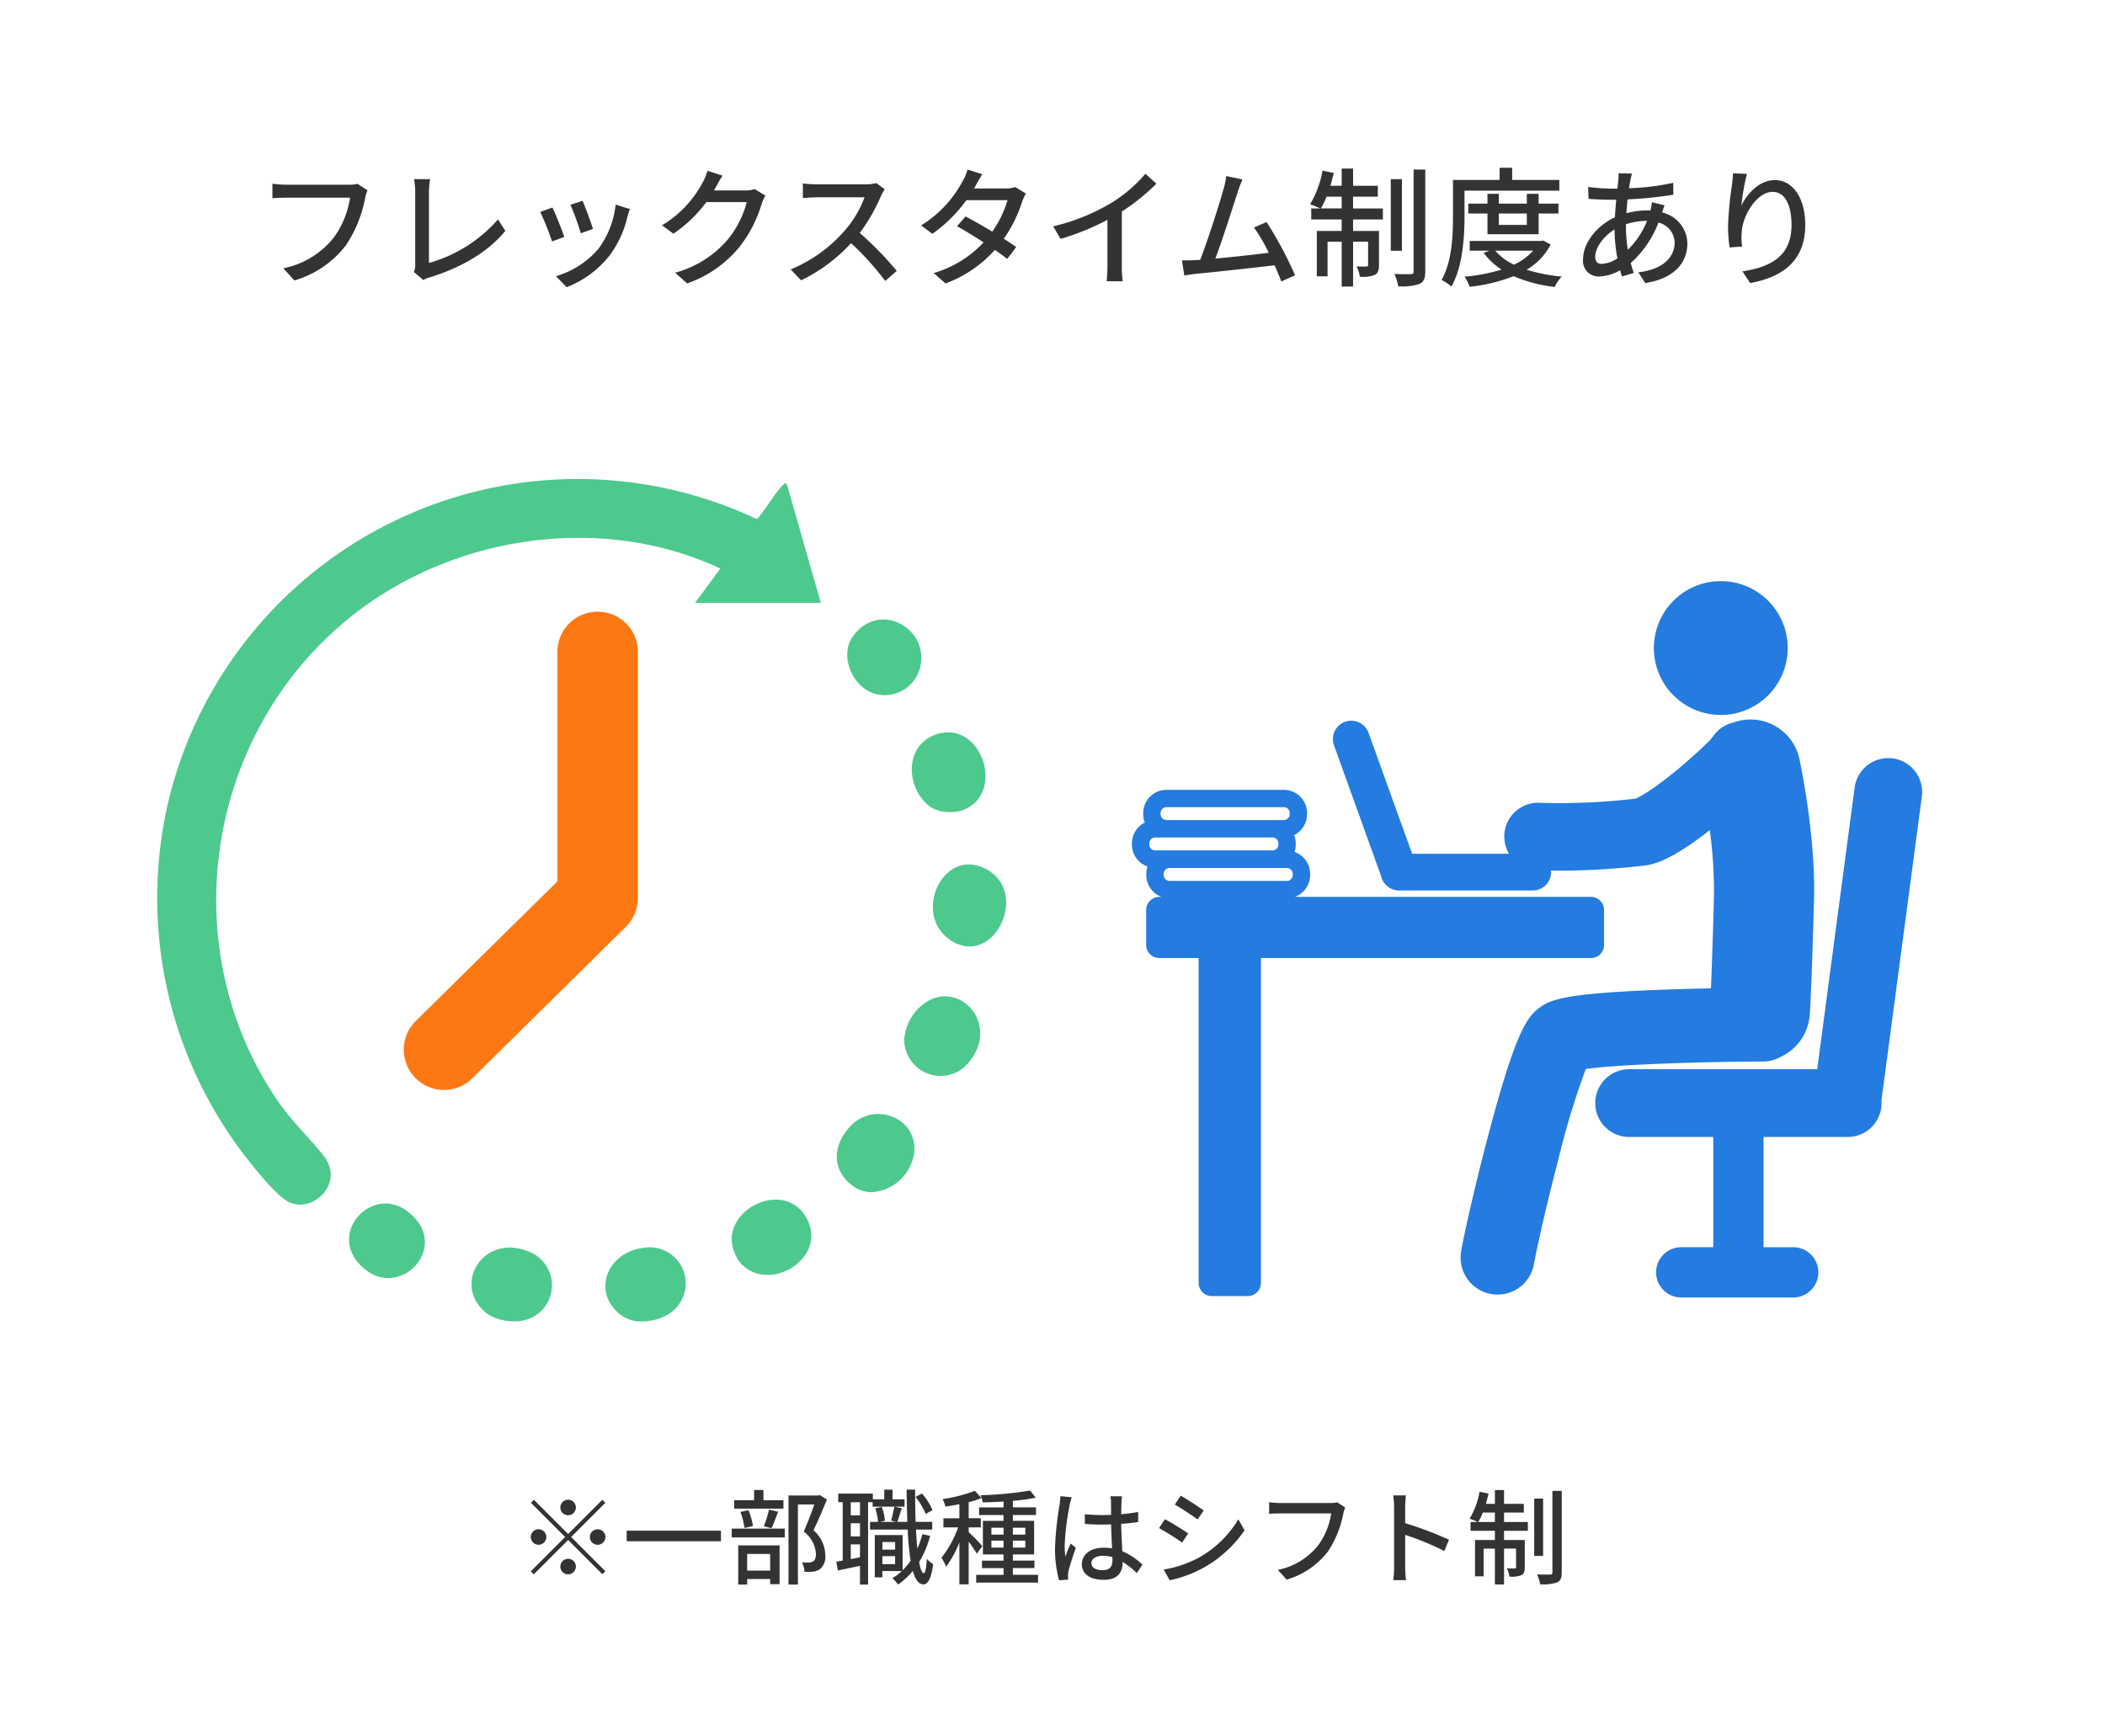
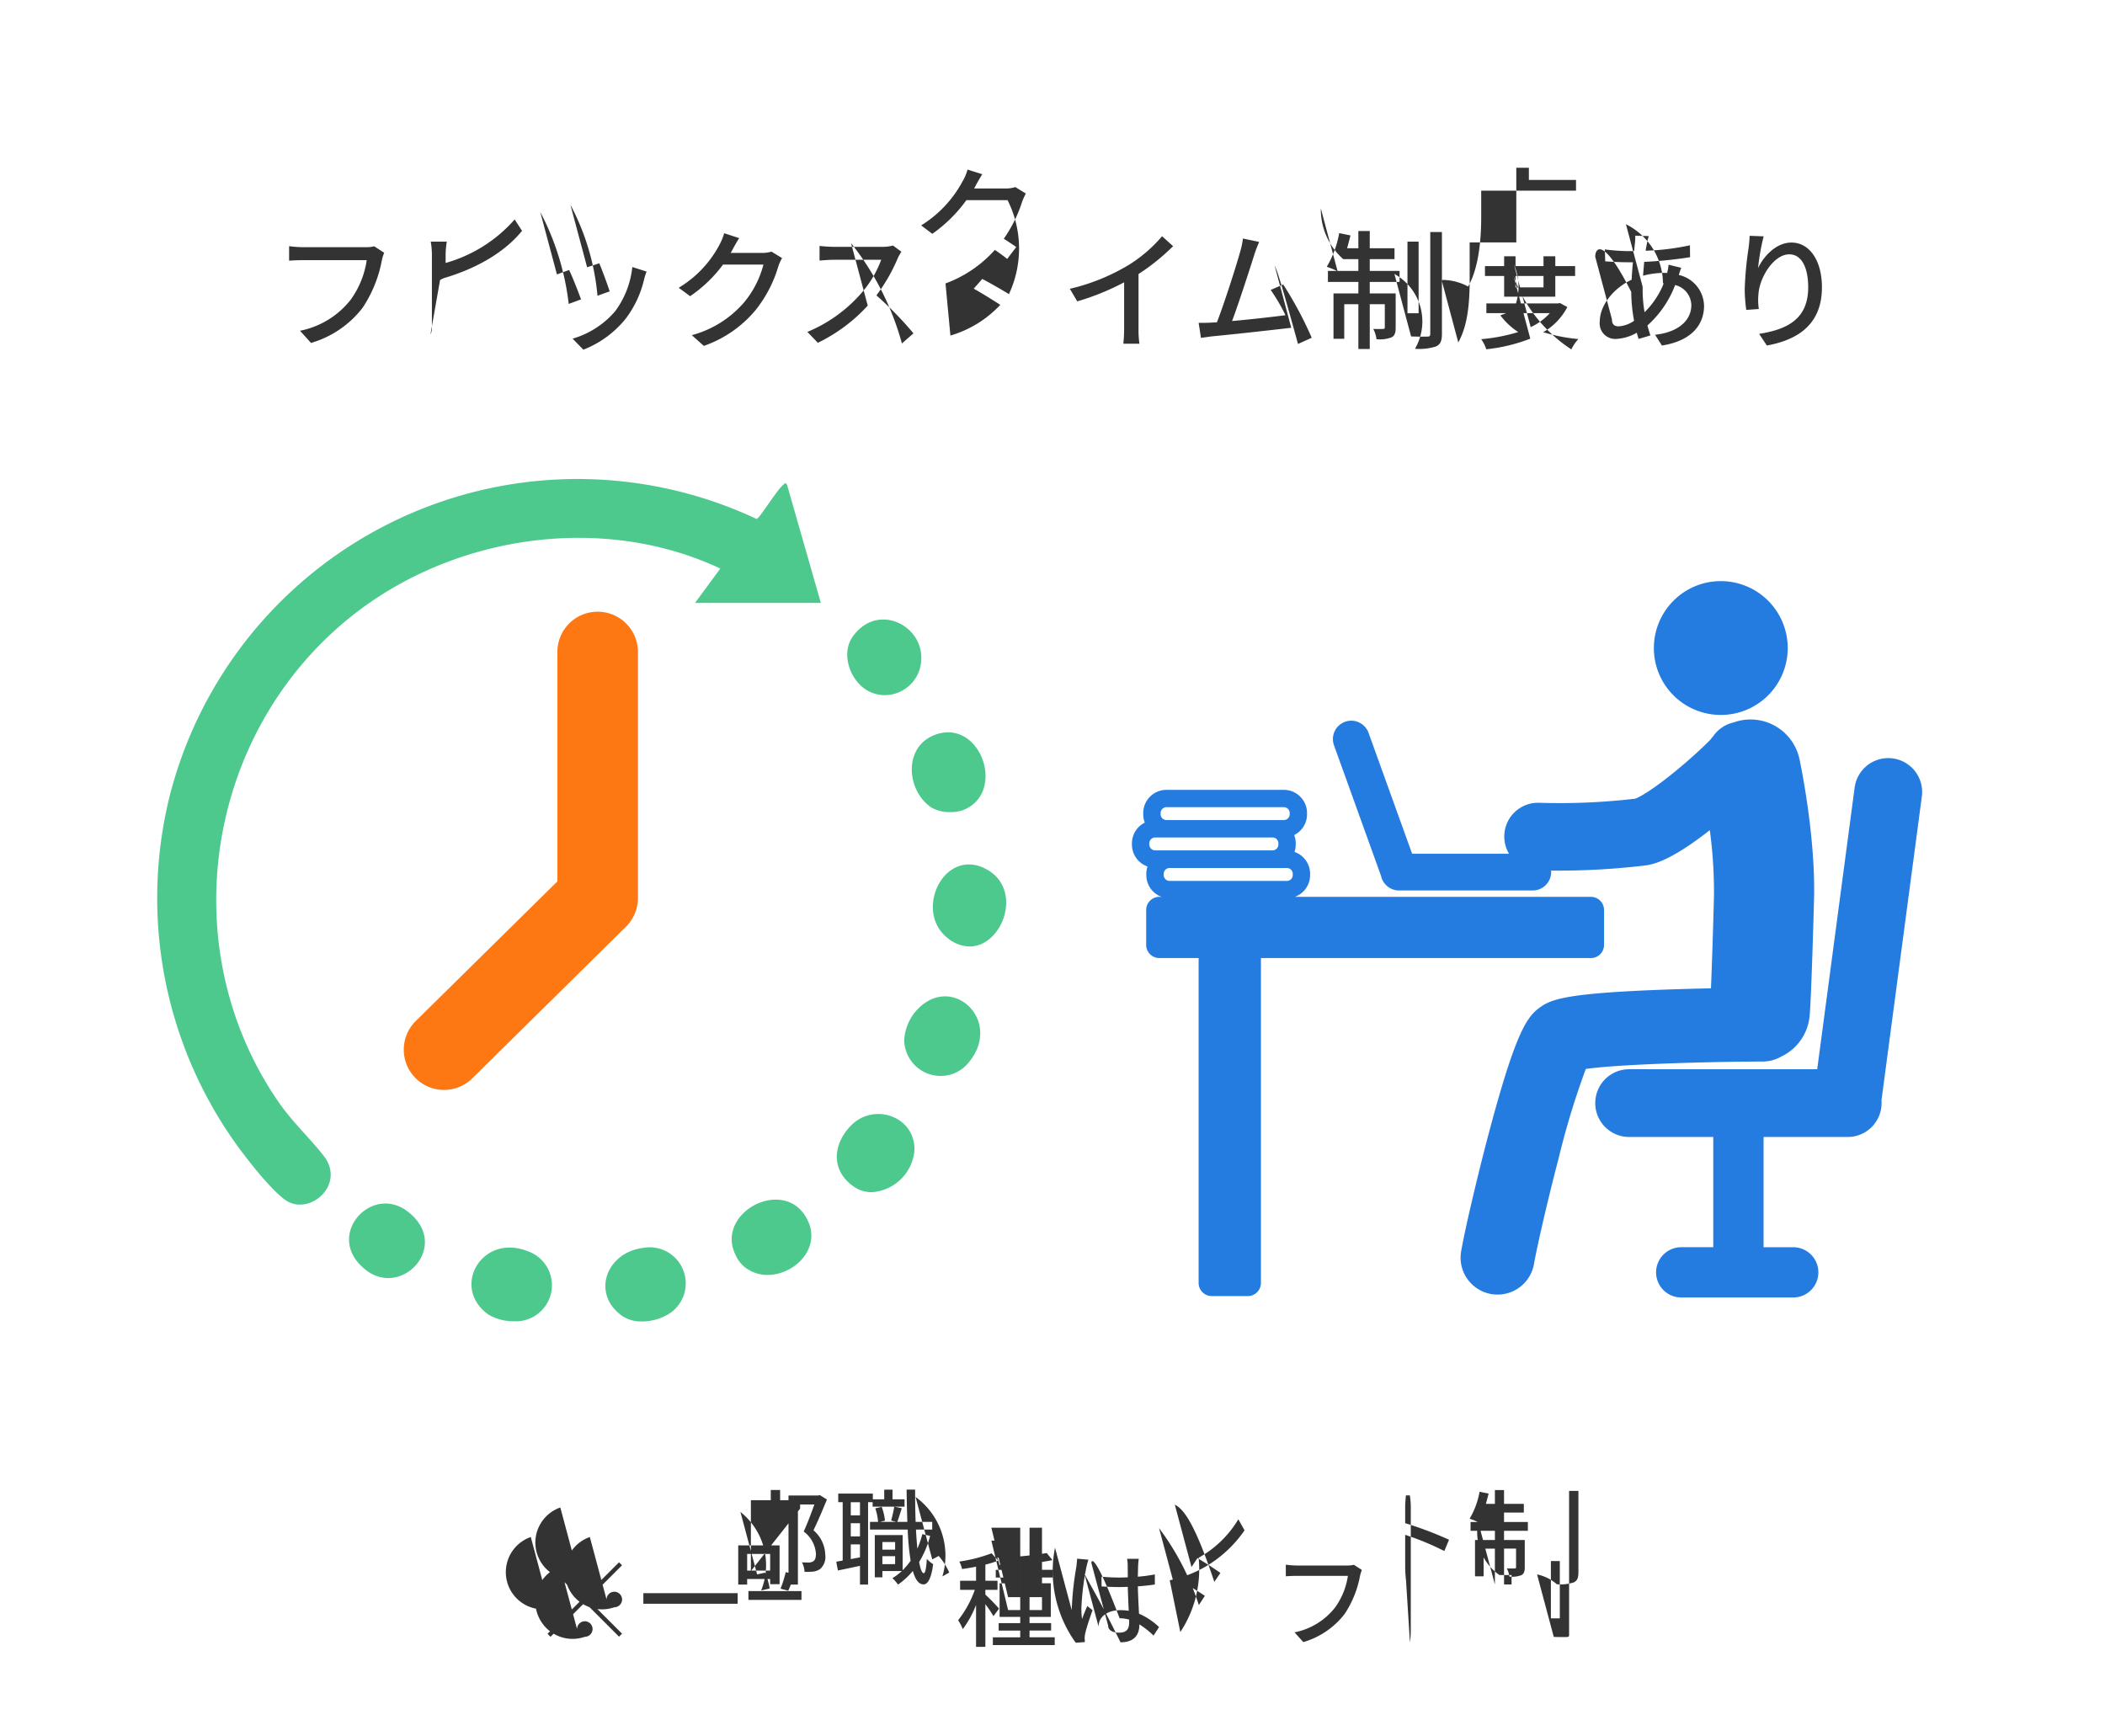
<svg xmlns="http://www.w3.org/2000/svg" width="325" height="268" viewBox="0 0 325 268">
  <g transform="translate(-479 -3264)">
-     <path d="M10,0H315a10,10,0,0,1,10,10V258a10,10,0,0,1-10,10H10A10,10,0,0,1,0,258V10A10,10,0,0,1,10,0Z" transform="translate(479 3264)" fill="none" />
-     <path d="M-7604.277-73.218a8.828,8.828,0,0,0,1.455-1.1h-3.007v.976H-7607v-6.528h4.3v5.424a10.748,10.748,0,0,0,1.231-1.457,40.621,40.621,0,0,1-.449-4.816h-5.822v-1.185h1.249a8.785,8.785,0,0,0-.433-2.095l.991-.224a7.837,7.837,0,0,1,.5,2.128l-.785.191h2.545l-.8-.207c.159-.593.383-1.521.479-2.145l1.167.24c-.255.736-.479,1.552-.7,2.112h1.552c-.046-1.536-.095-3.216-.112-4.992h1.313c0,1.743.017,3.44.081,4.992h2.559v1.185h-2.51c.063,1.073.127,2.064.224,2.943a16.135,16.135,0,0,0,.767-2.24l1.2.272a15.044,15.044,0,0,1-1.7,4.031c.193,1.088.433,1.73.721,1.73.224,0,.385-.8.464-2.209a4.767,4.767,0,0,0,.976.815c-.32,2.53-.96,3.136-1.5,3.121-.736-.015-1.264-.752-1.633-2.079a11.361,11.361,0,0,1-2.288,2.11A6.657,6.657,0,0,0-7604.277-73.218Zm-1.552-2.16h1.967V-76.61h-1.967Zm0-2.24h1.967V-78.8h-1.967Zm-3.457,5.392v-2.895c-1.215.255-2.4.512-3.407.719l-.257-1.359c.306-.048.642-.112.994-.176v-9.009h-.688v-1.328h5.343v.879h1.76v-1.488h1.279v1.488h1.857v1.136h-4.928v-.688h-.705v12.719Zm-1.422-3.934,1.422-.272v-2h-1.422Zm0-3.505h1.422V-81.7h-1.422Zm0-3.247h1.422v-2.033h-1.422Zm-9.616,10.686V-85.986h4.591l.242-.064,1.1.688c-.624,1.519-1.392,3.361-2.08,4.752a5.141,5.141,0,0,1,1.824,3.791,2.477,2.477,0,0,1-.817,2.209,2.526,2.526,0,0,1-1.07.383,11.419,11.419,0,0,1-1.312.033,3.593,3.593,0,0,0-.4-1.473,8.83,8.83,0,0,0,1.088.033,1.3,1.3,0,0,0,.64-.176c.319-.193.431-.609.431-1.185a4.679,4.679,0,0,0-1.888-3.424c.576-1.248,1.2-2.928,1.648-4.176h-2.543v12.368Zm-7.761,0v-6.047h6.385v5.983h-1.455v-.8h-3.552v.864Zm1.378-2.159h3.552v-2.576h-3.552Zm115.446,2.143v-5.536H-7513v4.273h-1.33v-5.6h3.073v-1.424h-3.761v-1.359h1.105a9.455,9.455,0,0,0-1.249-.512,12.365,12.365,0,0,0,1.537-4.161l1.391.288c-.127.528-.272,1.073-.416,1.585h1.392v-2.13h1.409v2.13h3.055v1.343h-3.055v1.457h3.679v1.359h-3.679v1.424h3.2V-74.9c0,.607-.1.991-.512,1.216a4.015,4.015,0,0,1-1.857.224,3.7,3.7,0,0,0-.4-1.264c.576.015,1.057.015,1.218,0,.158,0,.207-.048.207-.209v-2.848h-1.855v5.536Zm-2.576-9.647h2.576v-1.457h-1.873A8.057,8.057,0,0,1-7513.836-81.889Zm-80.105,9.631v-6.464a15.755,15.755,0,0,1-2.048,3.728,7.911,7.911,0,0,0-.719-1.376,16.335,16.335,0,0,0,2.576-4.688h-2.272v-1.409h2.464v-2.176c-.736.16-1.473.272-2.161.369a4.549,4.549,0,0,0-.431-1.152,23.413,23.413,0,0,0,4.991-1.281l1.024,1.136a19.292,19.292,0,0,1-1.985.624v2.479h1.873v1.409h-1.873v.736a29.221,29.221,0,0,1,2.112,2.16l-.864,1.167a19.4,19.4,0,0,0-1.249-1.855v6.592Zm89.194-1.536c.9.033,1.76.033,2.031.015.257,0,.336-.079.336-.336V-86.689h1.44v12.559c0,.9-.191,1.312-.719,1.569a6.8,6.8,0,0,1-2.608.288A6.64,6.64,0,0,0-7504.748-73.794Zm-86.6,1.264v-1.2h4.224v-1.04h-3.328v-1.152h3.328v-.96h-3.185v-5.185h3.185v-.895h-3.776v-1.185h3.776v-.9c-1.1.066-2.191.112-3.215.129a3.976,3.976,0,0,0-.336-1.105,56.337,56.337,0,0,0,7.649-.719l.879,1.088a26.926,26.926,0,0,1-3.536.495v1.009h3.569v1.185h-3.569v.895h3.281v5.185h-3.281v.96h3.33v1.152h-3.33v1.04h3.888v1.2Zm5.664-5.407h1.921V-79.01h-1.921Zm-3.312,0h1.873V-79.01H-7589Zm3.313-2h1.921V-81.01h-1.921Zm-3.312,0h1.873V-81.01H-7589Zm26.591,5.392A17.553,17.553,0,0,0-7557-76.37a16.466,16.466,0,0,0,6.13-5.936l.958,1.7a18.815,18.815,0,0,1-6.24,5.728,18.723,18.723,0,0,1-5.312,1.985Zm-16.768-3.376a47.738,47.738,0,0,1,.706-6.64c.048-.4.112-.9.127-1.312l1.745.16a10.209,10.209,0,0,0-.321,1.216,39.528,39.528,0,0,0-.767,6.273,11.928,11.928,0,0,0,.11,1.664c.224-.657.561-1.424.8-2l.815.64c-.416,1.185-.96,2.8-1.136,3.616a3.8,3.8,0,0,0-.082.721c.018.158.018.4.033.591l-1.409.1A18.9,18.9,0,0,1-7579.176-77.922Zm52.221,5.007a16.49,16.49,0,0,0,.129-2.046V-84.21a11.485,11.485,0,0,0-.145-1.791H-7525c-.048.528-.112,1.231-.112,1.791v2.5a55.483,55.483,0,0,1,6.768,2.559l-.721,1.745a42.621,42.621,0,0,0-6.047-2.5v4.945a18.359,18.359,0,0,0,.128,2.046Zm-48.076-2.464c0-1.455,1.264-2.543,3.376-2.543a7.937,7.937,0,0,1,1.279.1c-.048-1.105-.112-2.466-.143-3.7-.448.015-.9.033-1.345.033-.91,0-1.776-.048-2.7-.1l-.015-1.5c.912.079,1.791.128,2.736.128.448,0,.879-.015,1.327-.033,0-.783-.015-1.455-.015-1.855a5.644,5.644,0,0,0-.1-1.009h1.807c-.046.321-.079.657-.095.976-.015.4-.033,1.073-.048,1.793a25,25,0,0,0,2.625-.354v1.554c-.815.128-1.712.222-2.625.288.033,1.583.128,3.007.176,4.222a10.538,10.538,0,0,1,3.1,2.064l-.849,1.312a13.72,13.72,0,0,0-2.191-1.728v.048c0,1.473-.7,2.721-2.912,2.721C-7573.783-72.961-7575.031-73.858-7575.031-75.379Zm1.473-.176c0,.736.7,1.105,1.712,1.105,1.167,0,1.536-.593,1.536-1.585v-.433a5.669,5.669,0,0,0-1.473-.207C-7572.84-76.674-7573.559-76.21-7573.559-75.555Zm28.78,1.057a10.565,10.565,0,0,0,6.242-3.809,11.067,11.067,0,0,0,2-4.912h-7.857c-.688,0-1.328.033-1.728.064v-1.791a14.4,14.4,0,0,0,1.728.128h7.761a4.053,4.053,0,0,0,1.024-.112l1.231.8a5,5,0,0,0-.288.93,15.871,15.871,0,0,1-2.383,5.871,12.432,12.432,0,0,1-6.369,4.336Zm-110.773-.512a1.207,1.207,0,0,1,1.2-1.2,1.209,1.209,0,0,1,1.2,1.2,1.21,1.21,0,0,1-1.2,1.2A1.209,1.209,0,0,1-7655.552-75.01Zm-4.561.736,5.3-5.3-5.281-5.279.464-.464,5.281,5.279,5.279-5.279.464.464-5.279,5.279,5.279,5.279-.464.464-5.279-5.279-5.3,5.3Zm154.917-2.385v-8.849h1.376v8.849Zm-145.8-2.912a1.21,1.21,0,0,1,1.2-1.2,1.209,1.209,0,0,1,1.2,1.2,1.208,1.208,0,0,1-1.2,1.2A1.209,1.209,0,0,1-7650.994-79.57Zm-9.119,0a1.209,1.209,0,0,1,1.2-1.2,1.21,1.21,0,0,1,1.2,1.2,1.209,1.209,0,0,1-1.2,1.2A1.207,1.207,0,0,1-7660.113-79.57Zm97-1.376.912-1.376c1.007.543,2.831,1.664,3.583,2.191l-.928,1.424A40.489,40.489,0,0,0-7563.112-80.946Zm-82.2,2.033v-1.633h14.561v1.633Zm16.223-.593v-1.36h8.192v1.36Zm4.96-1.728a19.029,19.029,0,0,0,.8-2.56l1.407.321c-.352.895-.7,1.888-1.024,2.543Zm-3.615-2.209,1.231-.271a9.829,9.829,0,0,1,.7,2.446l-1.312.305A10.476,10.476,0,0,0-7627.746-83.443Zm67.065-1.134.912-1.378c.991.56,2.8,1.745,3.552,2.288l-.943,1.378C-7557.977-82.883-7559.689-84.019-7560.681-84.577Zm-94.872.446a1.209,1.209,0,0,1,1.2-1.2,1.21,1.21,0,0,1,1.2,1.2,1.209,1.209,0,0,1-1.2,1.2A1.207,1.207,0,0,1-7655.552-84.131Zm54.843-1.631.993-.528a9.881,9.881,0,0,1,1.631,2.559l-1.055.593A11.205,11.205,0,0,0-7600.709-85.762Zm-28,1.807V-85.25h3.07v-1.585h1.442v1.585h3.086v1.295Zm-27.528-190.305a13.624,13.624,0,0,0,6.561-4.22,13.882,13.882,0,0,0,2.661-6.839l2.2.7a11.484,11.484,0,0,0-.381,1.2,16.051,16.051,0,0,1-2.8,6.02,15.641,15.641,0,0,1-6.58,4.841Zm147.863,0a26.2,26.2,0,0,1-6.8,1.641,5.66,5.66,0,0,0-.778-1.559,27.9,27.9,0,0,0,5.718-1.1,10.609,10.609,0,0,1-2.759-2.58l.9-.34h-3.061v-1.5h11.021l.34-.06,1.14.62a9.651,9.651,0,0,1-3.72,3.88,26.241,26.241,0,0,0,5.42,1.059,6.649,6.649,0,0,0-1.081,1.6A22.581,22.581,0,0,1-7508.372-274.26Zm.06-1.78a9.184,9.184,0,0,0,2.96-2.16h-5.861A8.609,8.609,0,0,0-7508.312-276.04Zm-11.179,2.36c1.62-2.839,1.759-6.9,1.759-9.8v-5.641h7.2V-291h1.94v1.878h7.28v1.66h-14.638v3.981c0,3.14-.28,7.78-2.021,10.82A8.437,8.437,0,0,0-7519.491-273.681Zm-15.425,1.02v-6.92h-2.18v5.341h-1.66v-7h3.84v-1.78h-4.7v-1.7h1.382a12.462,12.462,0,0,0-1.562-.64,15.354,15.354,0,0,0,1.921-5.2l1.739.361c-.161.659-.34,1.339-.52,1.979h1.739v-2.659h1.761v2.659h3.82v1.681h-3.82v1.818h4.6v1.7h-4.6v1.78h4v5.26c0,.759-.12,1.241-.64,1.521a5.006,5.006,0,0,1-2.319.28,4.728,4.728,0,0,0-.5-1.581c.719.019,1.32.019,1.519,0,.2,0,.261-.06.261-.261v-3.56h-2.321v6.92Zm-3.219-12.06h3.219v-1.818h-2.338A10.277,10.277,0,0,1-7538.135-284.721Zm11.361,10.12c1.119.041,2.2.041,2.539.021.321,0,.421-.1.421-.421v-15.719h1.8v15.7c0,1.121-.239,1.641-.9,1.96a8.451,8.451,0,0,1-3.26.359A8.384,8.384,0,0,0-7526.774-274.6Zm-71.129-.139a17.062,17.062,0,0,0,7.7-4.74c-1.48-.96-3.021-1.9-4.1-2.5l1.32-1.5c1.119.58,2.659,1.461,4.12,2.34A16.634,16.634,0,0,0-7586.5-286h-6.36a22.052,22.052,0,0,1-5.26,5.2l-1.72-1.3a18.007,18.007,0,0,0,6.4-6.82,7.148,7.148,0,0,0,.759-1.8l2.28.719c-.38.6-.821,1.36-1.02,1.76l-.24.441h4.86a4.685,4.685,0,0,0,1.5-.22l1.62,1a10.332,10.332,0,0,0-.561,1.241,21.348,21.348,0,0,1-2.839,5.739c.74.481,1.42.92,1.919,1.281l-1.4,1.84c-.479-.4-1.14-.881-1.9-1.4a18.963,18.963,0,0,1-7.62,5.181Zm-39.926-.06a16.174,16.174,0,0,0,8.02-5,14.991,14.991,0,0,0,3.04-5.9h-6.24a20.864,20.864,0,0,1-5.081,4.881l-1.76-1.3a16.969,16.969,0,0,0,6.28-6.621,8.888,8.888,0,0,0,.74-1.8l2.319.759c-.4.6-.819,1.38-1.04,1.78-.079.16-.18.34-.28.5h4.8a4.671,4.671,0,0,0,1.5-.2l1.639,1a6.971,6.971,0,0,0-.561,1.219,19.8,19.8,0,0,1-3.519,6.8,18.182,18.182,0,0,1-8,5.54Zm164.785-.2c4.338-.68,7.579-2.28,7.579-7.179,0-3.08-1.021-5.1-2.92-5.1-2.4,0-4.6,3.56-4.76,6.159a8.932,8.932,0,0,0,.06,2.28l-1.94.141a23.8,23.8,0,0,1-.24-3.2,51.962,51.962,0,0,1,.6-6.381c.081-.659.141-1.339.16-1.859l2.161.079a34.5,34.5,0,0,0-.86,4.9c.86-1.82,2.781-3.94,5.16-3.94,2.7,0,4.7,2.659,4.7,6.92,0,5.519-3.459,8.06-8.5,8.98Zm-16.064.141c3.682-.4,5.6-2.28,5.6-4.58a3.26,3.26,0,0,0-2.5-3.1,15.952,15.952,0,0,1-4.278,6.242c.139.539.3,1.059.46,1.538l-1.82.541c-.1-.3-.2-.62-.28-.96a6.964,6.964,0,0,1-3.219.96,2.394,2.394,0,0,1-2.5-2.68c0-2.539,2.18-5.2,4.92-6.46.041-.92.12-1.84.2-2.7h-.958c-.941,0-2.481-.079-3.32-.139l-.06-1.842a31.359,31.359,0,0,0,3.44.261h1.08l.139-1.341a9.308,9.308,0,0,0,.041-1.04l2.08.06c-.1.3-.18.661-.24.941-.079.379-.161.839-.24,1.32a37.33,37.33,0,0,0,6.839-.841l.021,1.84a63.933,63.933,0,0,1-7.081.721c-.06.68-.12,1.4-.18,2.139a12.76,12.76,0,0,1,3.16-.439,5.218,5.218,0,0,1,.56.019,7.535,7.535,0,0,0,.221-1.279l1.959.479c-.12.261-.261.74-.381,1.1a5,5,0,0,1,3.9,4.76c0,2.821-1.8,5.4-6.5,6.141Zm-6.659-2.4c0,.74.319,1.1,1.021,1.1a4.741,4.741,0,0,0,2.4-.86,24.728,24.728,0,0,1-.44-4.46C-7494.529-280.4-7495.768-278.639-7495.768-277.26Zm4.74-5.021v.479a20.691,20.691,0,0,0,.3,3.461,12.98,12.98,0,0,0,2.96-4.46h-.12A10.293,10.293,0,0,0-7491.028-282.28Zm-54.25,6.34c-3.181.379-9.581,1.08-12.18,1.32-.5.06-1.159.16-1.76.24l-.359-2.319c.62,0,1.4,0,2-.041.24-.019.52-.019.819-.041,1.121-2.86,3.021-8.82,3.581-10.86a12.448,12.448,0,0,0,.439-2.079l2.5.52c-.22.541-.479,1.14-.759,2.019-.6,1.9-2.419,7.562-3.42,10.2,2.721-.242,6.1-.62,8.24-.9a26.824,26.824,0,0,0-2.28-3.9l1.94-.841a58.437,58.437,0,0,1,4.4,8.221l-2.12.96C-7544.5-274.141-7544.858-275.02-7545.277-275.94Zm-25.924,2.46a23.163,23.163,0,0,0,.12-2.359v-7.121a38.353,38.353,0,0,1-7.239,2.941l-1.14-1.94a31.455,31.455,0,0,0,9.019-3.641,21.883,21.883,0,0,0,5.221-4.479l1.7,1.54a33.21,33.21,0,0,1-5.339,4.3v8.4a15.229,15.229,0,0,0,.139,2.359Zm-39.466-5.88a25.563,25.563,0,0,1-7.7,5.739l-1.619-1.679a22.5,22.5,0,0,0,8.22-5.859,16.426,16.426,0,0,0,3.179-5.281h-7.339c-.781,0-1.859.1-2.18.12v-2.259a21.448,21.448,0,0,0,2.18.139h7.42a6.074,6.074,0,0,0,1.739-.2l1.3.96a6.681,6.681,0,0,0-.58,1.04,27.408,27.408,0,0,1-3.279,5.7,52.979,52.979,0,0,1,5.718,5.861l-1.78,1.559A43.28,43.28,0,0,0-7610.667-279.36Zm-87.654,3.88a13.208,13.208,0,0,0,7.8-4.76,13.831,13.831,0,0,0,2.5-6.141h-9.821c-.86,0-1.66.041-2.161.081v-2.24a18.111,18.111,0,0,0,2.161.158h9.7a5.111,5.111,0,0,0,1.281-.139l1.54,1a6.14,6.14,0,0,0-.361,1.161,19.787,19.787,0,0,1-2.979,7.339,15.524,15.524,0,0,1-7.96,5.421Zm20.144.56a2.2,2.2,0,0,0,.22-1.121v-11.179a11.78,11.78,0,0,0-.18-2.021h2.479a13.236,13.236,0,0,0-.18,2V-276.3a22.178,22.178,0,0,0,10.659-6.721l1.14,1.76c-2.659,3.26-6.8,5.679-11.658,7.179a3.478,3.478,0,0,0-1,.421Zm150.843-3.26v-11.061h1.72v11.061Zm-131.319-6,1.88-.68c.46.92,1.461,3.459,1.84,4.539l-1.9.7A40.581,40.581,0,0,0-7658.654-284.18Zm146.244,3.44v-3.2h-2.96v-1.521h2.96v-1.519h1.758v1.519h4.321v-1.519h1.82v1.519h3.059v1.521h-3.059v3.2Zm1.758-1.44h4.321v-1.76h-4.321Zm-143.341-3.1,1.878-.62c.361.839,1.341,3.459,1.6,4.34l-1.878.678A36.812,36.812,0,0,0-7653.993-285.279Z" transform="translate(8221.063 3580.905)" fill="#333" stroke="rgba(0,0,0,0)" stroke-width="1" />
+     <path d="M-7604.277-73.218a8.828,8.828,0,0,0,1.455-1.1h-3.007v.976H-7607v-6.528h4.3v5.424a10.748,10.748,0,0,0,1.231-1.457,40.621,40.621,0,0,1-.449-4.816h-5.822v-1.185h1.249a8.785,8.785,0,0,0-.433-2.095l.991-.224a7.837,7.837,0,0,1,.5,2.128l-.785.191h2.545l-.8-.207c.159-.593.383-1.521.479-2.145l1.167.24c-.255.736-.479,1.552-.7,2.112h1.552c-.046-1.536-.095-3.216-.112-4.992h1.313c0,1.743.017,3.44.081,4.992h2.559v1.185h-2.51c.063,1.073.127,2.064.224,2.943a16.135,16.135,0,0,0,.767-2.24l1.2.272a15.044,15.044,0,0,1-1.7,4.031c.193,1.088.433,1.73.721,1.73.224,0,.385-.8.464-2.209a4.767,4.767,0,0,0,.976.815c-.32,2.53-.96,3.136-1.5,3.121-.736-.015-1.264-.752-1.633-2.079a11.361,11.361,0,0,1-2.288,2.11A6.657,6.657,0,0,0-7604.277-73.218Zm-1.552-2.16h1.967V-76.61h-1.967Zm0-2.24h1.967V-78.8h-1.967Zm-3.457,5.392v-2.895c-1.215.255-2.4.512-3.407.719l-.257-1.359c.306-.048.642-.112.994-.176v-9.009h-.688v-1.328h5.343v.879h1.76v-1.488h1.279v1.488h1.857v1.136h-4.928v-.688h-.705v12.719Zm-1.422-3.934,1.422-.272v-2h-1.422Zm0-3.505h1.422V-81.7h-1.422Zm0-3.247h1.422v-2.033h-1.422Zm-9.616,10.686V-85.986h4.591l.242-.064,1.1.688c-.624,1.519-1.392,3.361-2.08,4.752a5.141,5.141,0,0,1,1.824,3.791,2.477,2.477,0,0,1-.817,2.209,2.526,2.526,0,0,1-1.07.383,11.419,11.419,0,0,1-1.312.033,3.593,3.593,0,0,0-.4-1.473,8.83,8.83,0,0,0,1.088.033,1.3,1.3,0,0,0,.64-.176c.319-.193.431-.609.431-1.185a4.679,4.679,0,0,0-1.888-3.424c.576-1.248,1.2-2.928,1.648-4.176h-2.543v12.368Zm-7.761,0v-6.047h6.385v5.983h-1.455v-.8h-3.552v.864Zm1.378-2.159h3.552v-2.576h-3.552Zm115.446,2.143v-5.536H-7513v4.273h-1.33v-5.6h3.073v-1.424h-3.761v-1.359h1.105a9.455,9.455,0,0,0-1.249-.512,12.365,12.365,0,0,0,1.537-4.161l1.391.288c-.127.528-.272,1.073-.416,1.585h1.392v-2.13h1.409v2.13h3.055v1.343h-3.055v1.457h3.679v1.359h-3.679v1.424h3.2V-74.9c0,.607-.1.991-.512,1.216a4.015,4.015,0,0,1-1.857.224,3.7,3.7,0,0,0-.4-1.264c.576.015,1.057.015,1.218,0,.158,0,.207-.048.207-.209v-2.848h-1.855v5.536Zh2.576v-1.457h-1.873A8.057,8.057,0,0,1-7513.836-81.889Zm-80.105,9.631v-6.464a15.755,15.755,0,0,1-2.048,3.728,7.911,7.911,0,0,0-.719-1.376,16.335,16.335,0,0,0,2.576-4.688h-2.272v-1.409h2.464v-2.176c-.736.16-1.473.272-2.161.369a4.549,4.549,0,0,0-.431-1.152,23.413,23.413,0,0,0,4.991-1.281l1.024,1.136a19.292,19.292,0,0,1-1.985.624v2.479h1.873v1.409h-1.873v.736a29.221,29.221,0,0,1,2.112,2.16l-.864,1.167a19.4,19.4,0,0,0-1.249-1.855v6.592Zm89.194-1.536c.9.033,1.76.033,2.031.015.257,0,.336-.079.336-.336V-86.689h1.44v12.559c0,.9-.191,1.312-.719,1.569a6.8,6.8,0,0,1-2.608.288A6.64,6.64,0,0,0-7504.748-73.794Zm-86.6,1.264v-1.2h4.224v-1.04h-3.328v-1.152h3.328v-.96h-3.185v-5.185h3.185v-.895h-3.776v-1.185h3.776v-.9c-1.1.066-2.191.112-3.215.129a3.976,3.976,0,0,0-.336-1.105,56.337,56.337,0,0,0,7.649-.719l.879,1.088a26.926,26.926,0,0,1-3.536.495v1.009h3.569v1.185h-3.569v.895h3.281v5.185h-3.281v.96h3.33v1.152h-3.33v1.04h3.888v1.2Zm5.664-5.407h1.921V-79.01h-1.921Zm-3.312,0h1.873V-79.01H-7589Zm3.313-2h1.921V-81.01h-1.921Zm-3.312,0h1.873V-81.01H-7589Zm26.591,5.392A17.553,17.553,0,0,0-7557-76.37a16.466,16.466,0,0,0,6.13-5.936l.958,1.7a18.815,18.815,0,0,1-6.24,5.728,18.723,18.723,0,0,1-5.312,1.985Zm-16.768-3.376a47.738,47.738,0,0,1,.706-6.64c.048-.4.112-.9.127-1.312l1.745.16a10.209,10.209,0,0,0-.321,1.216,39.528,39.528,0,0,0-.767,6.273,11.928,11.928,0,0,0,.11,1.664c.224-.657.561-1.424.8-2l.815.64c-.416,1.185-.96,2.8-1.136,3.616a3.8,3.8,0,0,0-.082.721c.018.158.018.4.033.591l-1.409.1A18.9,18.9,0,0,1-7579.176-77.922Zm52.221,5.007a16.49,16.49,0,0,0,.129-2.046V-84.21a11.485,11.485,0,0,0-.145-1.791H-7525c-.048.528-.112,1.231-.112,1.791v2.5a55.483,55.483,0,0,1,6.768,2.559l-.721,1.745a42.621,42.621,0,0,0-6.047-2.5v4.945a18.359,18.359,0,0,0,.128,2.046Zm-48.076-2.464c0-1.455,1.264-2.543,3.376-2.543a7.937,7.937,0,0,1,1.279.1c-.048-1.105-.112-2.466-.143-3.7-.448.015-.9.033-1.345.033-.91,0-1.776-.048-2.7-.1l-.015-1.5c.912.079,1.791.128,2.736.128.448,0,.879-.015,1.327-.033,0-.783-.015-1.455-.015-1.855a5.644,5.644,0,0,0-.1-1.009h1.807c-.046.321-.079.657-.095.976-.015.4-.033,1.073-.048,1.793a25,25,0,0,0,2.625-.354v1.554c-.815.128-1.712.222-2.625.288.033,1.583.128,3.007.176,4.222a10.538,10.538,0,0,1,3.1,2.064l-.849,1.312a13.72,13.72,0,0,0-2.191-1.728v.048c0,1.473-.7,2.721-2.912,2.721C-7573.783-72.961-7575.031-73.858-7575.031-75.379Zm1.473-.176c0,.736.7,1.105,1.712,1.105,1.167,0,1.536-.593,1.536-1.585v-.433a5.669,5.669,0,0,0-1.473-.207C-7572.84-76.674-7573.559-76.21-7573.559-75.555Zm28.78,1.057a10.565,10.565,0,0,0,6.242-3.809,11.067,11.067,0,0,0,2-4.912h-7.857c-.688,0-1.328.033-1.728.064v-1.791a14.4,14.4,0,0,0,1.728.128h7.761a4.053,4.053,0,0,0,1.024-.112l1.231.8a5,5,0,0,0-.288.93,15.871,15.871,0,0,1-2.383,5.871,12.432,12.432,0,0,1-6.369,4.336Zm-110.773-.512a1.207,1.207,0,0,1,1.2-1.2,1.209,1.209,0,0,1,1.2,1.2,1.21,1.21,0,0,1-1.2,1.2A1.209,1.209,0,0,1-7655.552-75.01Zm-4.561.736,5.3-5.3-5.281-5.279.464-.464,5.281,5.279,5.279-5.279.464.464-5.279,5.279,5.279,5.279-.464.464-5.279-5.279-5.3,5.3Zm154.917-2.385v-8.849h1.376v8.849Zm-145.8-2.912a1.21,1.21,0,0,1,1.2-1.2,1.209,1.209,0,0,1,1.2,1.2,1.208,1.208,0,0,1-1.2,1.2A1.209,1.209,0,0,1-7650.994-79.57Zm-9.119,0a1.209,1.209,0,0,1,1.2-1.2,1.21,1.21,0,0,1,1.2,1.2,1.209,1.209,0,0,1-1.2,1.2A1.207,1.207,0,0,1-7660.113-79.57Zm97-1.376.912-1.376c1.007.543,2.831,1.664,3.583,2.191l-.928,1.424A40.489,40.489,0,0,0-7563.112-80.946Zm-82.2,2.033v-1.633h14.561v1.633Zm16.223-.593v-1.36h8.192v1.36Zm4.96-1.728a19.029,19.029,0,0,0,.8-2.56l1.407.321c-.352.895-.7,1.888-1.024,2.543Zm-3.615-2.209,1.231-.271a9.829,9.829,0,0,1,.7,2.446l-1.312.305A10.476,10.476,0,0,0-7627.746-83.443Zm67.065-1.134.912-1.378c.991.56,2.8,1.745,3.552,2.288l-.943,1.378C-7557.977-82.883-7559.689-84.019-7560.681-84.577Zm-94.872.446a1.209,1.209,0,0,1,1.2-1.2,1.21,1.21,0,0,1,1.2,1.2,1.209,1.209,0,0,1-1.2,1.2A1.207,1.207,0,0,1-7655.552-84.131Zm54.843-1.631.993-.528a9.881,9.881,0,0,1,1.631,2.559l-1.055.593A11.205,11.205,0,0,0-7600.709-85.762Zm-28,1.807V-85.25h3.07v-1.585h1.442v1.585h3.086v1.295Zm-27.528-190.305a13.624,13.624,0,0,0,6.561-4.22,13.882,13.882,0,0,0,2.661-6.839l2.2.7a11.484,11.484,0,0,0-.381,1.2,16.051,16.051,0,0,1-2.8,6.02,15.641,15.641,0,0,1-6.58,4.841Zm147.863,0a26.2,26.2,0,0,1-6.8,1.641,5.66,5.66,0,0,0-.778-1.559,27.9,27.9,0,0,0,5.718-1.1,10.609,10.609,0,0,1-2.759-2.58l.9-.34h-3.061v-1.5h11.021l.34-.06,1.14.62a9.651,9.651,0,0,1-3.72,3.88,26.241,26.241,0,0,0,5.42,1.059,6.649,6.649,0,0,0-1.081,1.6A22.581,22.581,0,0,1-7508.372-274.26Zm.06-1.78a9.184,9.184,0,0,0,2.96-2.16h-5.861A8.609,8.609,0,0,0-7508.312-276.04Zm-11.179,2.36c1.62-2.839,1.759-6.9,1.759-9.8v-5.641h7.2V-291h1.94v1.878h7.28v1.66h-14.638v3.981c0,3.14-.28,7.78-2.021,10.82A8.437,8.437,0,0,0-7519.491-273.681Zm-15.425,1.02v-6.92h-2.18v5.341h-1.66v-7h3.84v-1.78h-4.7v-1.7h1.382a12.462,12.462,0,0,0-1.562-.64,15.354,15.354,0,0,0,1.921-5.2l1.739.361c-.161.659-.34,1.339-.52,1.979h1.739v-2.659h1.761v2.659h3.82v1.681h-3.82v1.818h4.6v1.7h-4.6v1.78h4v5.26c0,.759-.12,1.241-.64,1.521a5.006,5.006,0,0,1-2.319.28,4.728,4.728,0,0,0-.5-1.581c.719.019,1.32.019,1.519,0,.2,0,.261-.06.261-.261v-3.56h-2.321v6.92Zm-3.219-12.06h3.219v-1.818h-2.338A10.277,10.277,0,0,1-7538.135-284.721Zm11.361,10.12c1.119.041,2.2.041,2.539.021.321,0,.421-.1.421-.421v-15.719h1.8v15.7c0,1.121-.239,1.641-.9,1.96a8.451,8.451,0,0,1-3.26.359A8.384,8.384,0,0,0-7526.774-274.6Zm-71.129-.139a17.062,17.062,0,0,0,7.7-4.74c-1.48-.96-3.021-1.9-4.1-2.5l1.32-1.5c1.119.58,2.659,1.461,4.12,2.34A16.634,16.634,0,0,0-7586.5-286h-6.36a22.052,22.052,0,0,1-5.26,5.2l-1.72-1.3a18.007,18.007,0,0,0,6.4-6.82,7.148,7.148,0,0,0,.759-1.8l2.28.719c-.38.6-.821,1.36-1.02,1.76l-.24.441h4.86a4.685,4.685,0,0,0,1.5-.22l1.62,1a10.332,10.332,0,0,0-.561,1.241,21.348,21.348,0,0,1-2.839,5.739c.74.481,1.42.92,1.919,1.281l-1.4,1.84c-.479-.4-1.14-.881-1.9-1.4a18.963,18.963,0,0,1-7.62,5.181Zm-39.926-.06a16.174,16.174,0,0,0,8.02-5,14.991,14.991,0,0,0,3.04-5.9h-6.24a20.864,20.864,0,0,1-5.081,4.881l-1.76-1.3a16.969,16.969,0,0,0,6.28-6.621,8.888,8.888,0,0,0,.74-1.8l2.319.759c-.4.6-.819,1.38-1.04,1.78-.079.16-.18.34-.28.5h4.8a4.671,4.671,0,0,0,1.5-.2l1.639,1a6.971,6.971,0,0,0-.561,1.219,19.8,19.8,0,0,1-3.519,6.8,18.182,18.182,0,0,1-8,5.54Zm164.785-.2c4.338-.68,7.579-2.28,7.579-7.179,0-3.08-1.021-5.1-2.92-5.1-2.4,0-4.6,3.56-4.76,6.159a8.932,8.932,0,0,0,.06,2.28l-1.94.141a23.8,23.8,0,0,1-.24-3.2,51.962,51.962,0,0,1,.6-6.381c.081-.659.141-1.339.16-1.859l2.161.079a34.5,34.5,0,0,0-.86,4.9c.86-1.82,2.781-3.94,5.16-3.94,2.7,0,4.7,2.659,4.7,6.92,0,5.519-3.459,8.06-8.5,8.98Zm-16.064.141c3.682-.4,5.6-2.28,5.6-4.58a3.26,3.26,0,0,0-2.5-3.1,15.952,15.952,0,0,1-4.278,6.242c.139.539.3,1.059.46,1.538l-1.82.541c-.1-.3-.2-.62-.28-.96a6.964,6.964,0,0,1-3.219.96,2.394,2.394,0,0,1-2.5-2.68c0-2.539,2.18-5.2,4.92-6.46.041-.92.12-1.84.2-2.7h-.958c-.941,0-2.481-.079-3.32-.139l-.06-1.842a31.359,31.359,0,0,0,3.44.261h1.08l.139-1.341a9.308,9.308,0,0,0,.041-1.04l2.08.06c-.1.3-.18.661-.24.941-.079.379-.161.839-.24,1.32a37.33,37.33,0,0,0,6.839-.841l.021,1.84a63.933,63.933,0,0,1-7.081.721c-.06.68-.12,1.4-.18,2.139a12.76,12.76,0,0,1,3.16-.439,5.218,5.218,0,0,1,.56.019,7.535,7.535,0,0,0,.221-1.279l1.959.479c-.12.261-.261.74-.381,1.1a5,5,0,0,1,3.9,4.76c0,2.821-1.8,5.4-6.5,6.141Zm-6.659-2.4c0,.74.319,1.1,1.021,1.1a4.741,4.741,0,0,0,2.4-.86,24.728,24.728,0,0,1-.44-4.46C-7494.529-280.4-7495.768-278.639-7495.768-277.26Zm4.74-5.021v.479a20.691,20.691,0,0,0,.3,3.461,12.98,12.98,0,0,0,2.96-4.46h-.12A10.293,10.293,0,0,0-7491.028-282.28Zm-54.25,6.34c-3.181.379-9.581,1.08-12.18,1.32-.5.06-1.159.16-1.76.24l-.359-2.319c.62,0,1.4,0,2-.041.24-.019.52-.019.819-.041,1.121-2.86,3.021-8.82,3.581-10.86a12.448,12.448,0,0,0,.439-2.079l2.5.52c-.22.541-.479,1.14-.759,2.019-.6,1.9-2.419,7.562-3.42,10.2,2.721-.242,6.1-.62,8.24-.9a26.824,26.824,0,0,0-2.28-3.9l1.94-.841a58.437,58.437,0,0,1,4.4,8.221l-2.12.96C-7544.5-274.141-7544.858-275.02-7545.277-275.94Zm-25.924,2.46a23.163,23.163,0,0,0,.12-2.359v-7.121a38.353,38.353,0,0,1-7.239,2.941l-1.14-1.94a31.455,31.455,0,0,0,9.019-3.641,21.883,21.883,0,0,0,5.221-4.479l1.7,1.54a33.21,33.21,0,0,1-5.339,4.3v8.4a15.229,15.229,0,0,0,.139,2.359Zm-39.466-5.88a25.563,25.563,0,0,1-7.7,5.739l-1.619-1.679a22.5,22.5,0,0,0,8.22-5.859,16.426,16.426,0,0,0,3.179-5.281h-7.339c-.781,0-1.859.1-2.18.12v-2.259a21.448,21.448,0,0,0,2.18.139h7.42a6.074,6.074,0,0,0,1.739-.2l1.3.96a6.681,6.681,0,0,0-.58,1.04,27.408,27.408,0,0,1-3.279,5.7,52.979,52.979,0,0,1,5.718,5.861l-1.78,1.559A43.28,43.28,0,0,0-7610.667-279.36Zm-87.654,3.88a13.208,13.208,0,0,0,7.8-4.76,13.831,13.831,0,0,0,2.5-6.141h-9.821c-.86,0-1.66.041-2.161.081v-2.24a18.111,18.111,0,0,0,2.161.158h9.7a5.111,5.111,0,0,0,1.281-.139l1.54,1a6.14,6.14,0,0,0-.361,1.161,19.787,19.787,0,0,1-2.979,7.339,15.524,15.524,0,0,1-7.96,5.421Zm20.144.56a2.2,2.2,0,0,0,.22-1.121v-11.179a11.78,11.78,0,0,0-.18-2.021h2.479a13.236,13.236,0,0,0-.18,2V-276.3a22.178,22.178,0,0,0,10.659-6.721l1.14,1.76c-2.659,3.26-6.8,5.679-11.658,7.179a3.478,3.478,0,0,0-1,.421Zm150.843-3.26v-11.061h1.72v11.061Zm-131.319-6,1.88-.68c.46.92,1.461,3.459,1.84,4.539l-1.9.7A40.581,40.581,0,0,0-7658.654-284.18Zm146.244,3.44v-3.2h-2.96v-1.521h2.96v-1.519h1.758v1.519h4.321v-1.519h1.82v1.519h3.059v1.521h-3.059v3.2Zm1.758-1.44h4.321v-1.76h-4.321Zm-143.341-3.1,1.878-.62c.361.839,1.341,3.459,1.6,4.34l-1.878.678A36.812,36.812,0,0,0-7653.993-285.279Z" transform="translate(8221.063 3580.905)" fill="#333" stroke="rgba(0,0,0,0)" stroke-width="1" />
    <path d="M-7475.512-226.064c-4.854-3.422-2.479-9.817,3.2-10.522a5.569,5.569,0,0,1,3.407,10.507,7.9,7.9,0,0,1-3.574.849A5.277,5.277,0,0,1-7475.512-226.064Zm-20.636-.2c-5.925-4.18-1.077-12.616,6.01-9.819a5.563,5.563,0,0,1,0,10.524,5.486,5.486,0,0,1-1.965.305A7.776,7.776,0,0,1-7496.148-226.263Zm-18.833-6.821c-6.772-5.067.527-13.41,6.209-9.207,5.589,4.134,1.77,10.364-2.881,10.364A5.5,5.5,0,0,1-7514.981-233.085Zm58.287-.6a5.069,5.069,0,0,1-1.378-1.9c-3.16-6.657,8.095-12.354,11.29-5.01,1.846,4.243-2.246,8.184-6.3,8.184A5.61,5.61,0,0,1-7456.694-233.682Zm-70.91-10.344c-2.189-1.6-5.252-5.527-6.956-7.788a65.33,65.33,0,0,1-10.8-54.7,64.988,64.988,0,0,1,90.583-42.624c.464-.1,3.153-4.527,4.1-5.264.32-.248.254-.451.6,0l5.216,18.228-19.43,0,3.905-5.309c-18.348-8.62-41.483-5.126-57.2,7.568-22.346,18.046-27.3,51.037-11.094,74.679,2.208,3.217,4.766,5.525,7.043,8.415,2.844,3.61-.353,7.551-3.636,7.551A3.894,3.894,0,0,1-7527.6-244.026Zm87.755-2.073c-3.492-2.484-3.172-6.459-.4-9.338,3.638-3.774,10.217-1.332,9.817,4.025a7.076,7.076,0,0,1-6.577,6.229A4.837,4.837,0,0,1-7439.85-246.1Zm7.856-22.645a7.74,7.74,0,0,1,1.558-4.106c5.347-6.66,13.9.961,8.419,7.612a5.518,5.518,0,0,1-4.312,2.1A5.625,5.625,0,0,1-7431.994-268.744Zm6.771-15.632c-5.33-4.063-.771-13.893,5.606-10.838,6.179,2.958,2.918,12.087-2.276,12.088A5.476,5.476,0,0,1-7425.223-284.376Zm-2.605-20.224c-3.981-2.738-4.326-9.762,1-11.348,6.848-2.039,10.6,9.311,3.807,11.8a5.5,5.5,0,0,1-1.817.269A5.676,5.676,0,0,1-7427.829-304.6Zm-10.421-18.435c-2.267-1.705-3.445-5.45-1.706-7.918,3.955-5.611,11.606-1.482,10.5,4.407a5.653,5.653,0,0,1-5.537,4.609A5.375,5.375,0,0,1-7438.25-323.034Z" transform="translate(8050.596 3693.278)" fill="#4ec98e" stroke="rgba(0,0,0,0)" stroke-width="1" />
    <path d="M65.66,30.164V65.517L43.792,87.075a6.217,6.217,0,1,0,8.792,8.792l23.69-23.378a6.26,6.26,0,0,0,1.82-4.4V30.164a6.217,6.217,0,1,0-12.433,0" transform="translate(499.396 3334.584)" fill="#fd7813" />
    <path d="M-7566.959-128.119a3.881,3.881,0,0,1-3.879-3.879,3.88,3.88,0,0,1,3.879-3.881h4.949V-152.9H-7575a5.231,5.231,0,0,1-5.231-5.233,5.23,5.23,0,0,1,5.231-5.229h29.039l5.78-43.5a5.232,5.232,0,0,1,5.875-4.494,5.231,5.231,0,0,1,4.5,5.874l-6.237,46.943c.01.134.019.269.019.405a5.232,5.232,0,0,1-5.229,5.233h-12.993v17.024h4.58a3.881,3.881,0,0,1,3.881,3.881,3.881,3.881,0,0,1-3.881,3.879Zm-72.485-.215a2.03,2.03,0,0,1-2.024-2.024v-50.173h-6.074a2.029,2.029,0,0,1-2.024-2.024v-5.4a2.031,2.031,0,0,1,2.024-2.026h.344a3.58,3.58,0,0,1-2.347-3.357v-.2a3.549,3.549,0,0,1,.187-1.129,3.58,3.58,0,0,1-2.406-3.378v-.2a3.583,3.583,0,0,1,1.984-3.2,3.561,3.561,0,0,1-.238-1.275v-.2a3.584,3.584,0,0,1,3.58-3.581h18.126a3.585,3.585,0,0,1,3.582,3.581v.2a3.576,3.576,0,0,1-1.986,3.2,3.531,3.531,0,0,1,.24,1.277v.2a3.6,3.6,0,0,1-.185,1.129,3.585,3.585,0,0,1,2.406,3.378v.2a3.58,3.58,0,0,1-2.347,3.357h45.706a2.03,2.03,0,0,1,2.022,2.026v5.4a2.029,2.029,0,0,1-2.022,2.024h-50.954v50.173a2.03,2.03,0,0,1-2.024,2.024Zm-7.415-65.205v.2a.908.908,0,0,0,.9.9h18.124a.906.906,0,0,0,.9-.9v-.2a.906.906,0,0,0-.9-.895h-18.124A.907.907,0,0,0-7646.859-193.54Zm-2.22-4.711v.2a.906.906,0,0,0,.9.895h18.126a.907.907,0,0,0,.9-.895v-.2a.909.909,0,0,0-.9-.9h-18.126A.908.908,0,0,0-7649.079-198.25Zm1.744-4.68v.2a.906.906,0,0,0,.9.893h18.126a.9.9,0,0,0,.9-.893v-.2a.906.906,0,0,0-.9-.895h-18.126A.907.907,0,0,0-7647.335-202.93Zm51.056,74.286a5.707,5.707,0,0,1-4.659-6.593c.522-3.049,2.423-11.328,4.417-18.792,4.1-15.363,5.836-17.54,7.835-18.94,1.767-1.237,4.2-2.155,19.576-2.7,2.36-.083,4.674-.142,6.744-.188.161-3.846.378-10.57.465-14.307a70.919,70.919,0,0,0-.644-10.114c-6.4,5.016-9.052,5.34-10.108,5.467a112.589,112.589,0,0,1-13.235.784c-.425,0-.812,0-1.166-.008.006.079.012.156.012.232a2.839,2.839,0,0,1-2.836,2.838h-20.649a2.839,2.839,0,0,1-2.769-2.228l-7.271-20.187a2.835,2.835,0,0,1,1.707-3.629,2.836,2.836,0,0,1,3.628,1.707l6.725,18.664h14.959a5.192,5.192,0,0,1-.722-2.919,5.213,5.213,0,0,1,5.458-4.945,99.725,99.725,0,0,0,14.754-.636c.674-.232,2.761-1.4,6.379-4.382,2.324-1.915,4.319-3.793,5.225-4.73.136-.182.28-.361.432-.534a5.219,5.219,0,0,1,3.159-2.126,8.253,8.253,0,0,1,.983-.284,7.728,7.728,0,0,1,9.177,5.936c.1.474,2.485,11.706,2.253,21.46-.035,1.569-.436,16.029-.7,18.355a7.726,7.726,0,0,1-4.386,6.137,5.7,5.7,0,0,1-2.806.753c-10.4.05-22.787.49-27.346,1.148a121.694,121.694,0,0,0-4.2,13.809c-1.907,7.288-3.433,14.143-3.8,16.29a5.708,5.708,0,0,1-5.619,4.741A5.757,5.757,0,0,1-7596.279-128.644Zm25.1-99.756a10.333,10.333,0,0,1,10.332-10.333,10.333,10.333,0,0,1,10.333,10.333,10.333,10.333,0,0,1-10.333,10.333A10.333,10.333,0,0,1-7571.182-228.4Z" transform="translate(8305.529 3592.464)" fill="#247be0" stroke="rgba(0,0,0,0)" stroke-width="1" />
  </g>
</svg>